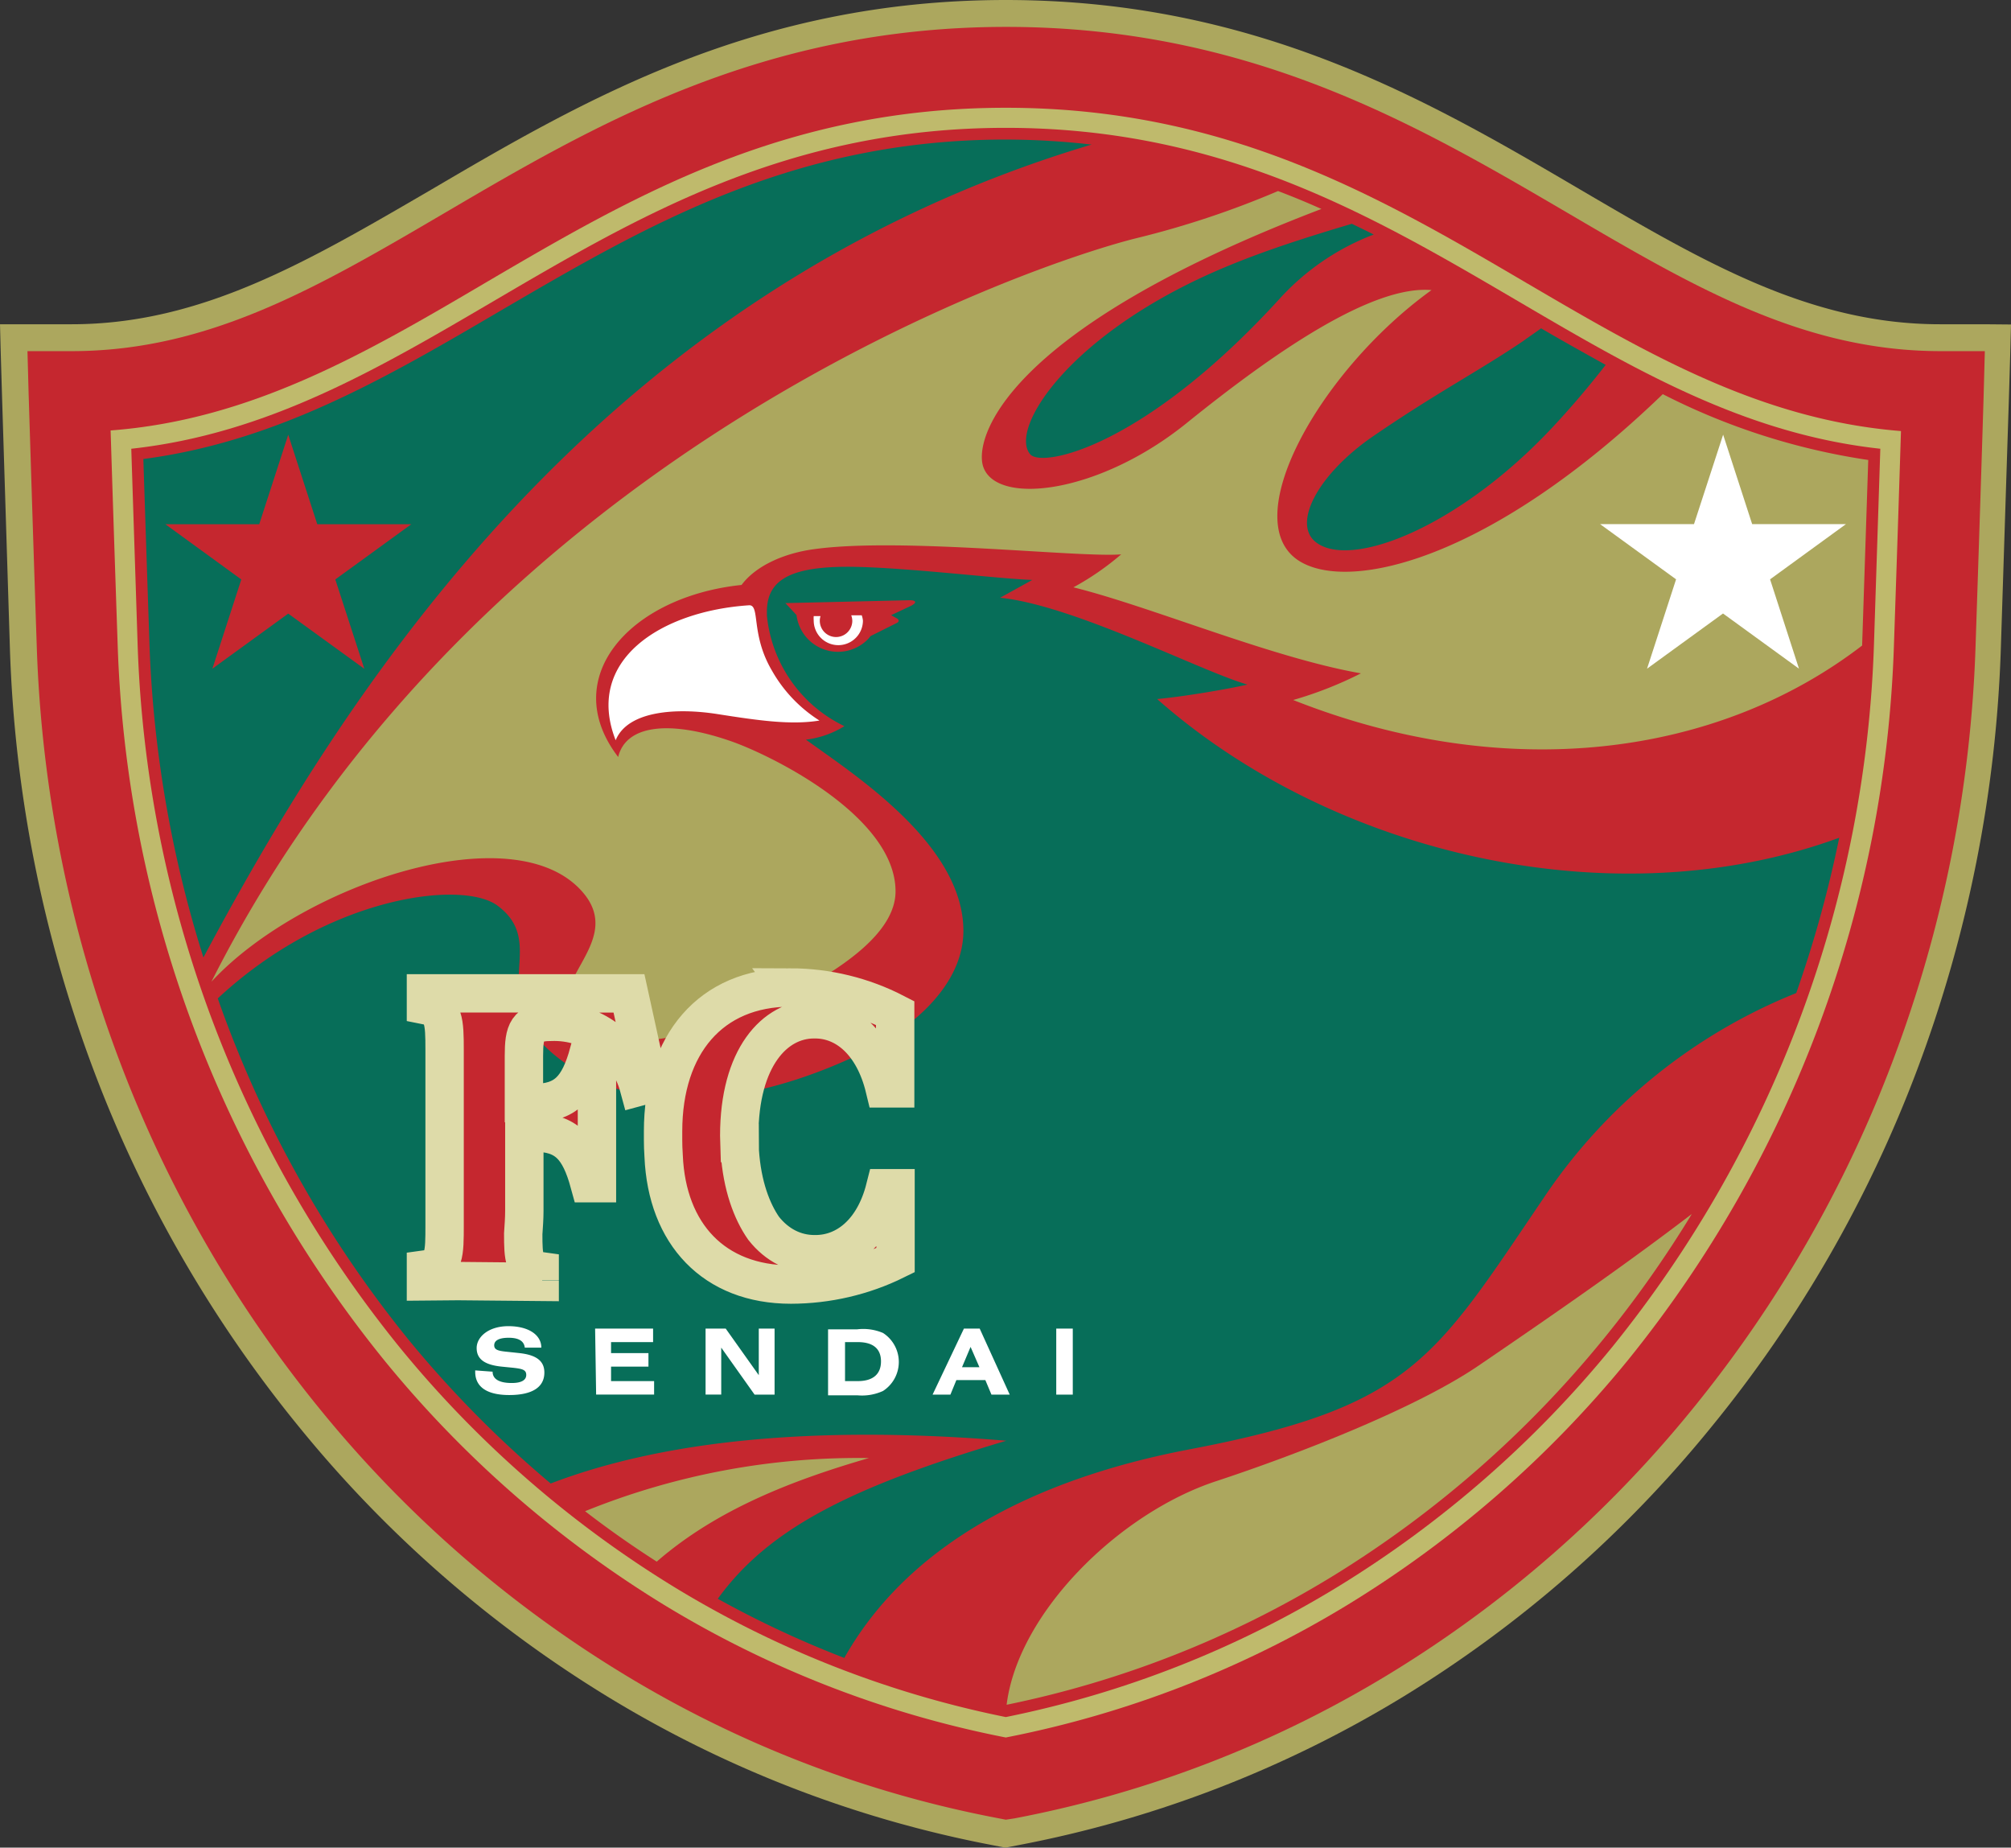
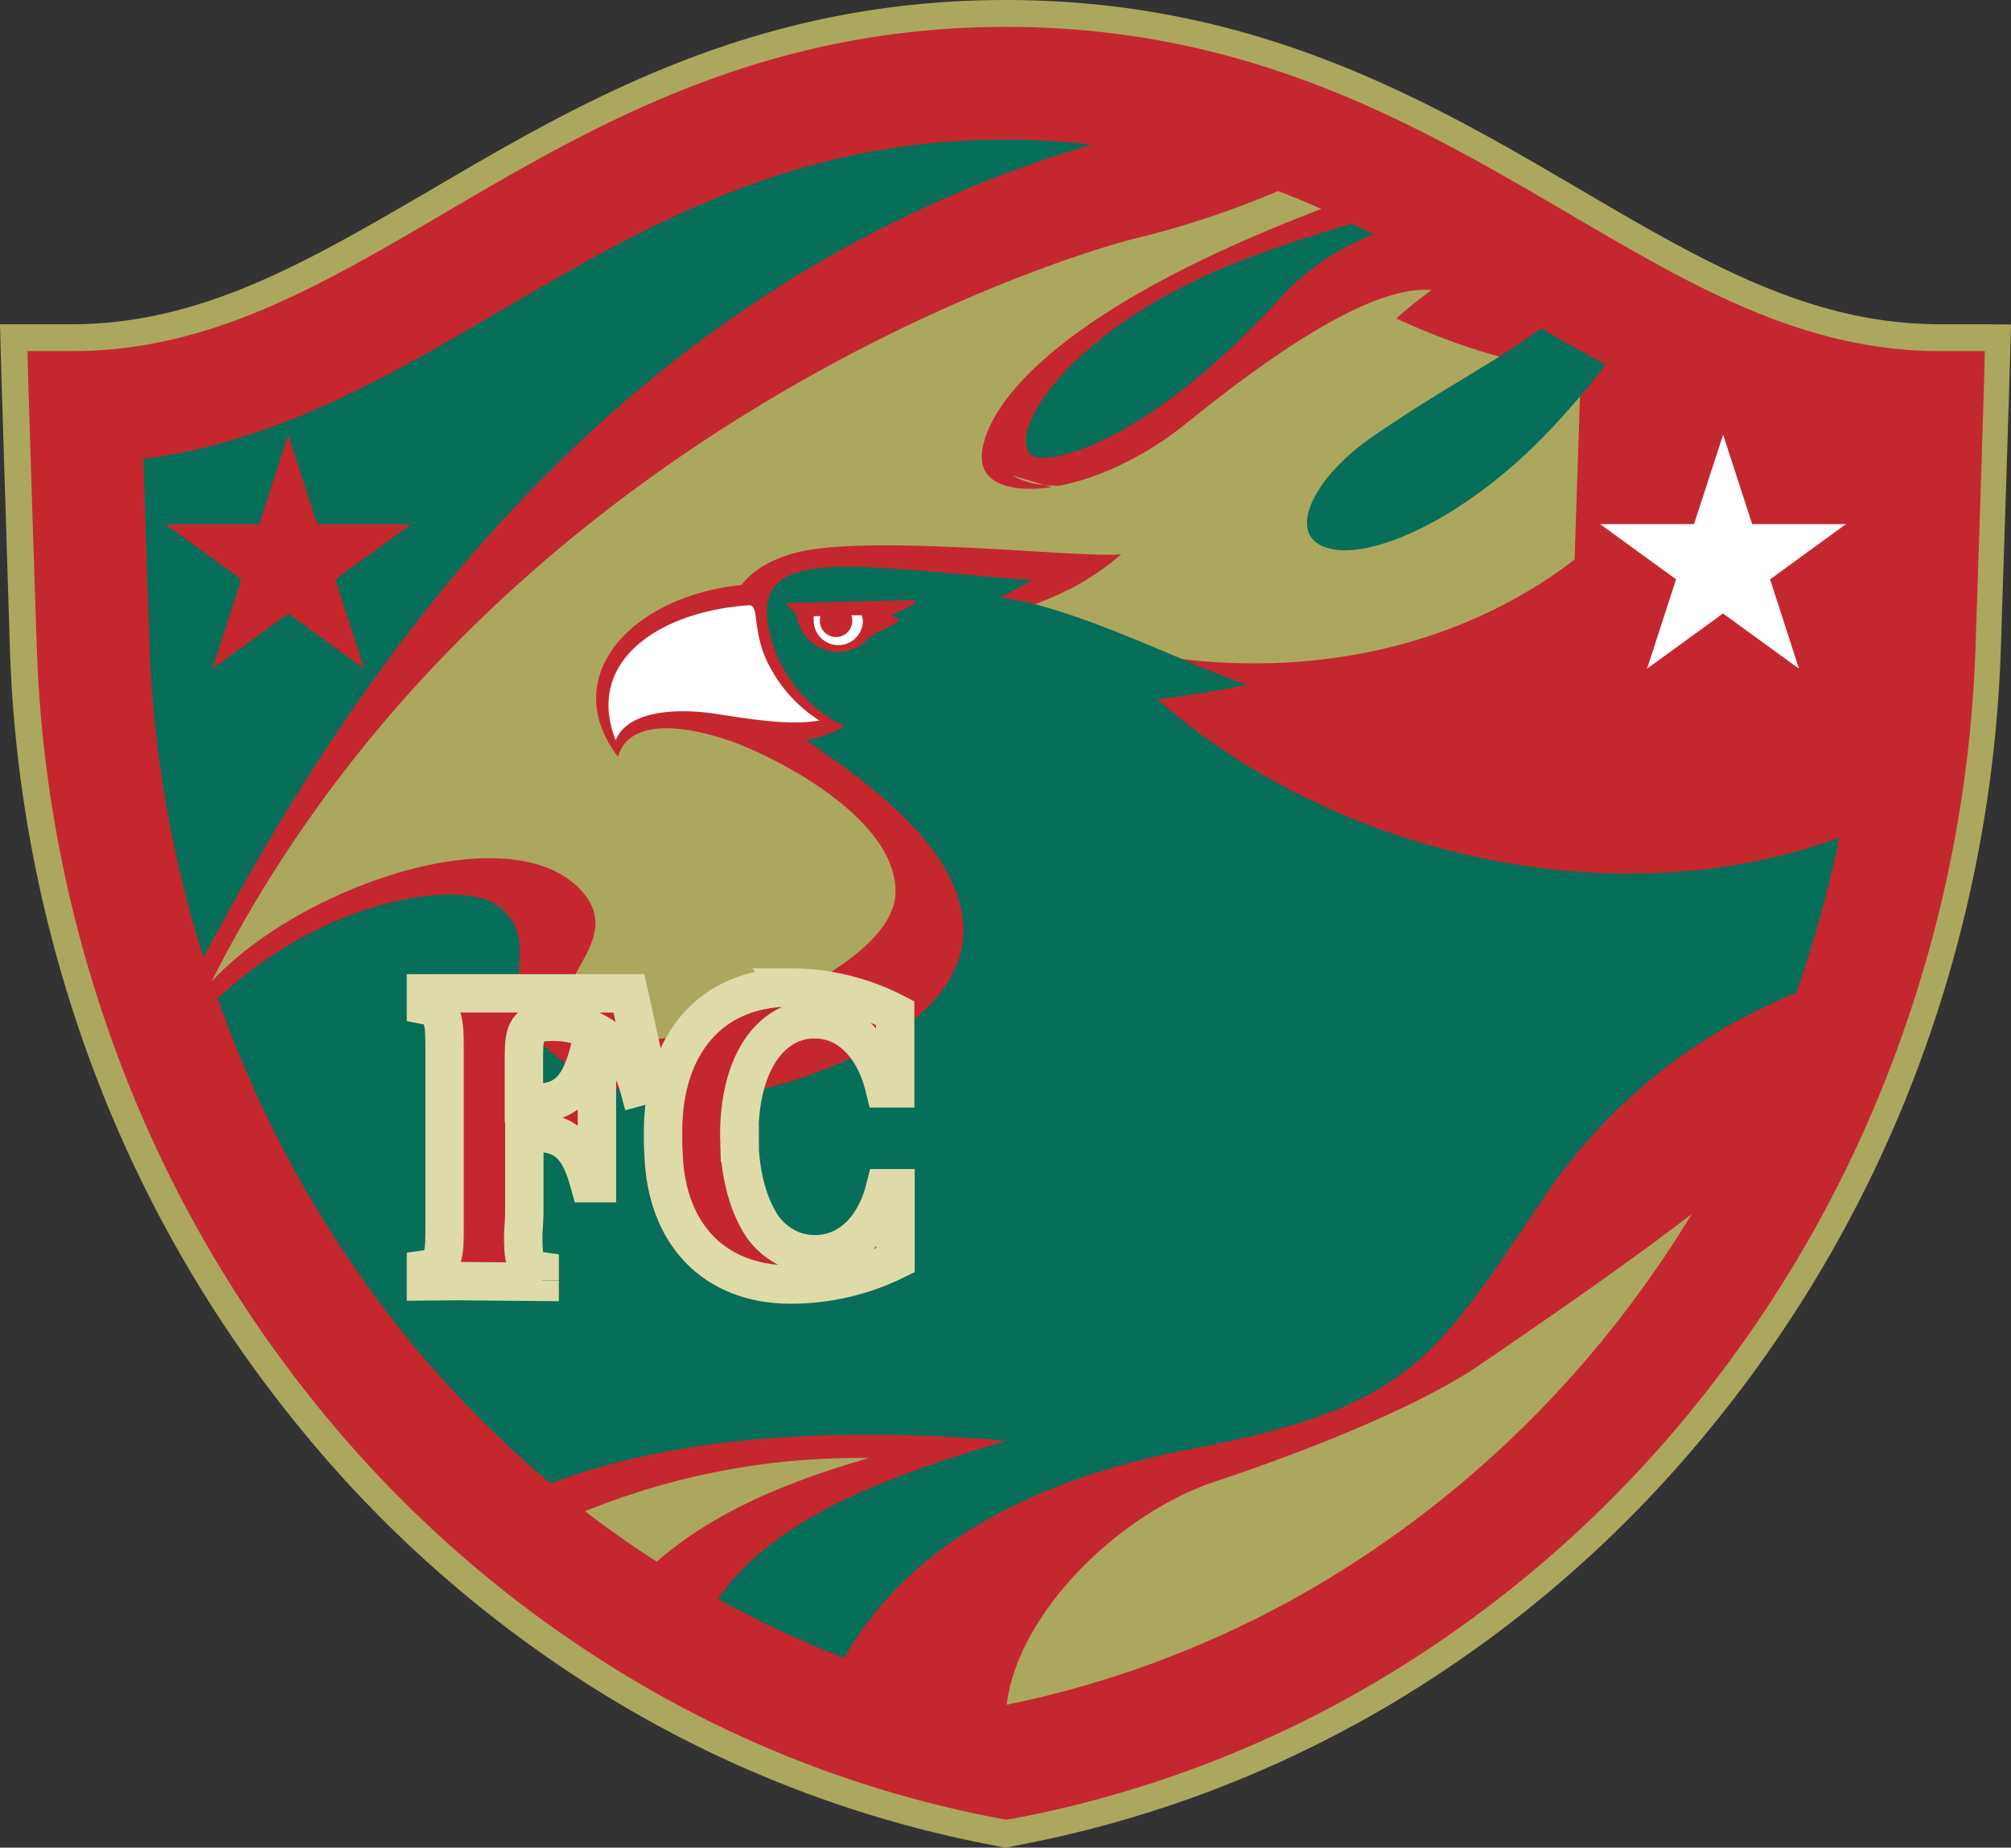
<svg xmlns="http://www.w3.org/2000/svg" xmlns:ns1="http://sodipodi.sourceforge.net/DTD/sodipodi-0.dtd" xmlns:ns2="http://www.inkscape.org/namespaces/inkscape" width="87.312mm" height="80.207mm" viewBox="0 0 330 303.145" version="1.1" id="svg14" ns1:docname="tq.svg" ns2:version="1.3.2 (091e20e, 2023-11-25, custom)">
  <rect x="0" y="0" width="330" height="303.145" fill="#333333" stroke="none" />
  <defs id="defs14" />
  <ns1:namedview id="namedview14" pagecolor="#505050" bordercolor="#eeeeee" borderopacity="1" ns2:showpageshadow="0" ns2:pageopacity="0" ns2:pagecheckerboard="0" ns2:deskcolor="#505050" ns2:document-units="mm" showguides="false" ns2:zoom="2" ns2:cx="46.25" ns2:cy="176.25" ns2:window-width="1920" ns2:window-height="991" ns2:window-x="-9" ns2:window-y="-9" ns2:window-maximized="1" ns2:current-layer="svg14" />
  <path d="M312.018 241.627h-7.253c-21.327 0-38.772-10.232-58.982-22.072-24.875-14.603-53.141-31.128-94.305-31.128-41.165 0-69.43 16.525-94.306 31.128-20.21 11.762-37.655 22.072-58.982 22.072h-11.761l.117 4.548.216 7.253 1.294 41.458a216.132 216.132 0 0 0 13.721 69.077 208.84 208.84 0 0 0 33.911 58.807 198.549 198.549 0 0 0 50.378 43.986 189.18 189.18 0 0 0 63.216 24.405l1.313.255.824.157.823-.157 1.313-.255a189.18 189.18 0 0 0 63.217-24.405 198.549 198.549 0 0 0 50.357-44.045 208.84 208.84 0 0 0 33.912-58.806 216.132 216.132 0 0 0 13.721-69.078l1.333-41.36.216-7.253.118-4.548z" class="cls-1" style="fill:#aca75e;stroke-width:1.96;fill-opacity:1" transform="translate(13.571 -188.427)" id="path1" />
  <path d="M-7.534 294.631c-.843-25.11-1.313-41.164-1.333-41.32l-.196-7.273h7.253c22.523 0 40.458-10.507 61.217-22.68 24.385-14.31 52.024-30.52 92.13-30.52 40.105 0 67.685 16.21 92.129 30.52 20.758 12.173 38.694 22.68 61.217 22.68h7.253l-.196 7.272c0 .157-.49 16.21-1.333 41.321a211.702 211.702 0 0 1-13.506 67.666 204.959 204.959 0 0 1-33.186 57.61 194.295 194.295 0 0 1-49.28 43.027 184.435 184.435 0 0 1-61.726 23.836l-1.431.216-1.314-.255a184.435 184.435 0 0 1-61.727-23.836 194.295 194.295 0 0 1-49.279-42.987 204.959 204.959 0 0 1-33.186-57.61A211.702 211.702 0 0 1-7.534 294.63Z" class="cls-2" style="fill:#c5272f;stroke-width:1.96;fill-opacity:1" transform="translate(13.571 -188.427)" id="path2" />
-   <path d="M236.844 234.806c-24.051-14.114-49.005-28.698-85.366-28.698-36.362 0-61.316 14.584-85.367 28.698-19.602 11.545-38.42 22.503-61.531 24.247.216 6.88.608 19.152 1.157 35.127A196.55 196.55 0 0 0 49.41 411.518a181.319 181.319 0 0 0 45.927 40.184 170.851 170.851 0 0 0 56.14 21.798 170.851 170.851 0 0 0 56.14-21.798 181.319 181.319 0 0 0 45.928-40.086 196.55 196.55 0 0 0 43.674-117.338c.548-15.975.94-28.246 1.156-35.127-23.11-1.842-41.83-12.8-61.53-24.345z" class="cls-1" style="fill:#bfba6c;stroke-width:1.96;fill-opacity:1" transform="translate(13.571 -188.427)" id="path3" />
  <path d="m294.984 262.053-1.039 32.01a193.315 193.315 0 0 1-42.948 115.358 178.378 178.378 0 0 1-45.085 39.38 168.4 168.4 0 0 1-54.434 21.347A168.4 168.4 0 0 1 97.043 448.8a178.378 178.378 0 0 1-45.085-39.38A193.178 193.178 0 0 1 9.01 294.063l-1.039-32.01c22.425-2.45 40.596-13.153 59.806-24.425 23.68-13.878 48.162-28.226 83.7-28.226 35.539 0 60.022 14.348 83.701 28.226 19.21 11.272 37.381 21.974 59.806 24.425z" class="cls-2" style="fill:#c5272f;stroke-width:1.96;fill-opacity:1" transform="translate(13.571 -188.427)" id="path4" />
-   <path d="M199.777 280.557c-10.683-6.41 3.097-31.246 21.562-44.536-9.8-.843-25.933 10.31-40.204 21.837-14.27 11.526-30.99 13.564-33.323 7.252-1.627-4.292 2.666-22.267 55.454-42.399q-3.49-1.568-7.115-2.94a149.27 149.27 0 0 1-23.111 7.704c-14.33 3.489-107.125 33.323-151.916 122.022 14.702-15.897 49.985-27.854 61.08-14.505 6.9 8.33-7.35 14.995-1.215 21.405 6.684 6.978 27.874-.333 37.773-6.037 5.332-3.078 14.623-8.743 14.623-15.682 0-12.35-20.523-22.425-27.168-24.698-10.272-3.529-17.113-2.47-18.348 2.646-9.977-13.016 1.96-26.326 20.249-28.227 2.274-3.078 6.88-5.214 11.977-5.88 14.25-1.96 43.477 1.43 50.318.862a44.83 44.83 0 0 1-7.84 5.41c12.682 3.136 32.5 11.546 47.181 14.113a62.942 62.942 0 0 1-11.114 4.372c34.95 13.839 69.528 9.37 93.364-8.939v-.176l1-30.266a109.183 109.183 0 0 1-33.715-10.8c-28.09 27.07-51.142 32.48-59.512 27.462zM129.014 427.65a119.317 119.317 0 0 0-46.575 8.723q5.665 4.372 11.761 8.272c9.92-8.625 22.406-13.388 34.814-16.995zM204.913 447.154a176.418 176.418 0 0 0 44.575-38.949 182.456 182.456 0 0 0 14.564-20.601c-9.252 7.076-19.269 14.172-35.01 24.894-10.35 7.057-29.912 14.623-43.124 18.975-15.877 5.253-32.441 21.562-34.303 36.656a166.166 166.166 0 0 0 53.298-20.975z" class="cls-3" style="fill:#aca75e;stroke-width:1.96;fill-opacity:1" id="path5" transform="translate(13.571 -188.427)" />
+   <path d="M199.777 280.557c-10.683-6.41 3.097-31.246 21.562-44.536-9.8-.843-25.933 10.31-40.204 21.837-14.27 11.526-30.99 13.564-33.323 7.252-1.627-4.292 2.666-22.267 55.454-42.399q-3.49-1.568-7.115-2.94a149.27 149.27 0 0 1-23.111 7.704c-14.33 3.489-107.125 33.323-151.916 122.022 14.702-15.897 49.985-27.854 61.08-14.505 6.9 8.33-7.35 14.995-1.215 21.405 6.684 6.978 27.874-.333 37.773-6.037 5.332-3.078 14.623-8.743 14.623-15.682 0-12.35-20.523-22.425-27.168-24.698-10.272-3.529-17.113-2.47-18.348 2.646-9.977-13.016 1.96-26.326 20.249-28.227 2.274-3.078 6.88-5.214 11.977-5.88 14.25-1.96 43.477 1.43 50.318.862a44.83 44.83 0 0 1-7.84 5.41a62.942 62.942 0 0 1-11.114 4.372c34.95 13.839 69.528 9.37 93.364-8.939v-.176l1-30.266a109.183 109.183 0 0 1-33.715-10.8c-28.09 27.07-51.142 32.48-59.512 27.462zM129.014 427.65a119.317 119.317 0 0 0-46.575 8.723q5.665 4.372 11.761 8.272c9.92-8.625 22.406-13.388 34.814-16.995zM204.913 447.154a176.418 176.418 0 0 0 44.575-38.949 182.456 182.456 0 0 0 14.564-20.601c-9.252 7.076-19.269 14.172-35.01 24.894-10.35 7.057-29.912 14.623-43.124 18.975-15.877 5.253-32.441 21.562-34.303 36.656a166.166 166.166 0 0 0 53.298-20.975z" class="cls-3" style="fill:#aca75e;stroke-width:1.96;fill-opacity:1" id="path5" transform="translate(13.571 -188.427)" />
  <path d="m 202.54,277.519 c 5.881,4.175 23.308,-2.666 38.5,-18.818 3.214,-3.43 6.154,-6.9 8.879,-10.409 -3.528,-1.96 -7.057,-3.92 -10.605,-5.998 -0.921,0.686 -1.96,1.372 -2.98,2.117 -7.213,4.88 -14.093,8.409 -24.482,15.525 -9.272,6.331 -13.545,14.623 -9.311,17.583 z m -47.044,-14.545 c 1.96,2.234 18.661,-1.176 40.87,-25.483 a 40.223,40.223 0 0 1 15.486,-10.585 c -1.176,-0.608 -2.392,-1.176 -3.587,-1.764 -6.998,2.078 -13.722,4.214 -19.838,6.723 -26.09,10.605 -36.577,26.875 -32.931,31.109 z M 19.81,345.518 a 193.217,193.217 0 0 1 -8.86,-51.514 c 0,0 -0.783,-23.523 -0.999,-30.266 21.954,-2.881 39.91,-13.349 58.806,-24.443 23.522,-13.722 47.692,-27.972 82.72,-27.972 a 124.669,124.669 0 0 1 14.075,0.823 c -80.976,24.17 -122.2,89.307 -145.741,133.372 z m 9.155,-71.077 H 13.577 l 12.448,9.056 -4.744,14.643 12.447,-9.037 12.487,9.056 -4.764,-14.662 12.467,-9.056 H 38.492 l -4.764,-14.682 z m 259.275,51.436 a 193.315,193.315 0 0 1 -7.056,25.482 90.405,90.405 0 0 0 -41.497,33.696 c -17.877,26.326 -21.563,34.225 -58.042,41.164 -24.6,4.685 -45.869,15.114 -56.67,34.226 a 166.264,166.264 0 0 1 -20.758,-9.703 c 8.311,-11.487 21.778,-18.328 47.339,-25.934 -31.657,-2.587 -56.395,0 -74.762,7.018 A 179.73,179.73 0 0 1 53.526,408.303 187.258,187.258 0 0 1 22.163,352.241 c 18.093,-16.857 40.204,-19.504 45.928,-15.21 9.134,6.84 -3.803,15.68 11.604,26.188 15.407,10.506 36.323,3.567 47.182,-1.549 9.801,-4.548 17.642,-11.977 17.642,-20.523 0,-14.25 -18.152,-25.777 -25.836,-31.364 a 15.525,15.525 0 0 0 6.312,-2.215 22.582,22.582 0 0 1 -12.721,-18.151 v -0.647 c 0,-5.136 3.783,-7.35 13.211,-7.35 8.821,0 24.581,1.96 30.344,2.156 l -5.273,2.92 c 12.193,1.274 32.736,11.977 40.576,14.251 -2.861,0.666 -10.271,1.96 -14.819,2.372 28.992,25.6 74.998,36.264 111.928,22.758 z m -152.718,-38.97 -20.21,0.471 1.823,1.96 a 6.86,6.86 0 0 0 11.761,3.921 c 0.137,-0.137 0.255,-0.314 0.392,-0.47 l 4.313,-2.157 c 0.392,-0.196 0.392,-0.529 0,-0.745 l -0.941,-0.529 3.175,-1.49 c 1.117,-0.548 1.02,-1 -0.313,-0.96 z m -22.319,110.371" class="cls-4" style="fill:#076e59;stroke-width:1.96;fill-opacity:1" id="path6" transform="translate(13.571 -188.427)" />
  <path d="M113.058 298.375a23.268 23.268 0 0 0 7.84 8.272c-4.645.765-9.977 0-16.72-1.058-6.743-1.059-14.74-.569-16.72 4.292-5.136-13.113 7.409-21.209 21.954-22.15 1.764.04.215 4.764 3.646 10.644z" class="cls-1" style="fill:#fff;stroke-width:1.96" transform="translate(13.571 -188.427)" id="path7" />
  <path d="M169.77 86.57h7.86l2.44-7.49 2.43 7.49h7.85L184 91.19l2.42 7.48-6.36-4.62-6.36 4.62 2.43-7.48z" class="cls-1" style="fill:#fff" transform="translate(-70.175 -83.681) scale(1.96)" id="path8" />
  <path d="M127.838 289.378h-1.725a2.725 2.725 0 0 1 .176.901 2.666 2.666 0 1 1-5.332 0 2.49 2.49 0 0 1 .118-.764h-1.117a4.352 4.352 0 0 0 0 .725 4.038 4.038 0 1 0 8.076 0 3.92 3.92 0 0 0-.196-.862z" class="cls-1" style="fill:#fff;stroke-width:1.96" transform="translate(13.571 -188.427)" id="path9" />
  <g id="g16" transform="matrix(1.011,0,0,1.011,-0.855,-1.124)">
-     <path d="m 80.801,223.717 c 0,1.176 1.036,1.837 3.107,1.837 1.577,0 2.353,-0.472 2.353,-1.319 0,-0.846 -0.682,-0.988 -2.118,-1.152 l -1.882,-0.188 c -2.73,-0.282 -4.048,-1.2 -4.048,-3.012 0,-1.813 1.93,-3.553 5.153,-3.553 3.224,0 5.342,1.389 5.342,3.482 h -2.683 c -0.118,-1.059 -0.988,-1.6 -2.611,-1.6 -1.624,0 -2.353,0.471 -2.353,1.224 0,0.753 0.682,0.917 2.164,1.059 l 1.976,0.211 c 2.707,0.306 4.001,1.271 4.001,3.153 0,2.353 -1.93,3.647 -5.695,3.647 -3.764,0 -5.53,-1.412 -5.53,-3.764 V 223.506 Z m 16.638,-6.989 h 9.411 v 2.188 h -6.823 v 1.789 h 6.07 v 2.188 h -6.07 v 2.353 h 6.988 v 2.188 h -9.411 z m 17.929,0 h 3.271 l 5.365,7.554 v -7.554 h 2.565 v 10.708 h -3.247 l -5.413,-7.625 v 7.624 h -2.541 z m 28.801,0.706 a 5.6,5.6 0 0 1 0,9.412 8.189,8.189 0 0 1 -4.141,0.706 h -4.778 v -10.706 h 4.707 a 8.189,8.189 0 0 1 4.212,0.588 z m -6.165,7.812 h 2.071 c 2.494,0 3.766,-1.152 3.766,-3.2 0,-2.047 -1.271,-3.129 -3.766,-3.129 h -2.071 z m 19.295,-8.518 h 2.565 l 4.87,10.708 h -2.965 l -0.988,-2.353 h -4.706 l -0.965,2.353 h -2.894 z m 2.517,6.26 -1.434,-3.295 -1.389,3.295 z m 12.471,-6.26 h 2.683 v 10.708 h -2.683 z" class="cls-2" style="fill:#ffffff;stroke-width:2.353" id="path10" />
    <g id="g14" transform="matrix(1.733,0,0,1.733,-11.729,-158.517)" style="fill:#c5272f;fill-opacity:1;stroke:#dedba9;stroke-width:3.594;stroke-dasharray:none;stroke-opacity:1">
      <g id="g15" transform="translate(-70.554,1.756)" style="fill:#c5272f;fill-opacity:1;stroke:#dedba9;stroke-width:3.594;stroke-dasharray:none;stroke-opacity:1">
        <path id="path14" style="fill:#c5272f;fill-opacity:1;stroke:#dedba9;stroke-width:3.594;stroke-dasharray:none;stroke-opacity:1;paint-order:markers stroke fill" class="cls-2" d="m 138.246,371.255 c -7.468,0 -11.938,5.332 -11.938,13.467 v 0.822 c 0,0.471 0.017,0.932 0.047,1.383 9e-5,0.003 -9e-5,0.005 0,0.008 0.002,0.035 0.003,0.071 0.006,0.105 0.308,7.302 4.718,12.035 11.918,12.035 3.411,-0.007 6.77,-0.788 9.801,-2.283 V 390.052 h -0.979 c -1.039,4.119 -3.665,6.18 -6.508,6.18 h -0.117 c -1.783,0 -3.477,-0.81 -4.752,-2.43 -1.093,-1.571 -2.017,-3.974 -2.23,-7.227 -0.009,-0.247 -0.016,-0.497 -0.016,-0.754 h -0.016 c -0.007,-0.229 -0.019,-0.451 -0.019,-0.688 0,-7.292 3.312,-10.9 6.998,-10.9 h 0.117 c 2.843,0 5.469,2.158 6.508,6.471 h 0.98 v -7.057 c -3.03,-1.565 -6.39,-2.386 -9.801,-2.393 z m -34.146,0.549 v 1.117 c 1.686,0.333 1.746,1.51 1.746,4.176 v 16.406 c 0,2.666 -0.001,3.921 -1.746,4.156 v 1.117 l 3.006,-0.027 7.645,0.072 V 398.677 l 0.227,-0.002 c -0.083,0 -0.151,-0.015 -0.227,-0.021 v -0.842 c -1.483,-0.204 -1.539,-1.269 -1.541,-3.486 0.048,-0.716 0.104,-1.452 0.104,-2.154 v -7.332 h 0.922 c 3.018,0 4.252,1.373 5.174,4.744 h 0.705 v -12.23 h -0.764 c -0.921,3.352 -2.155,4.723 -5.174,4.723 h -0.902 v -4.41 c 0,-2.314 0.294,-3.195 2.51,-3.195 3.832,-0.149 7.257,2.372 8.252,6.076 l 0.939,-0.254 -1.861,-8.488 z" transform="translate(13.605,-188.427)" />
      </g>
    </g>
  </g>
</svg>